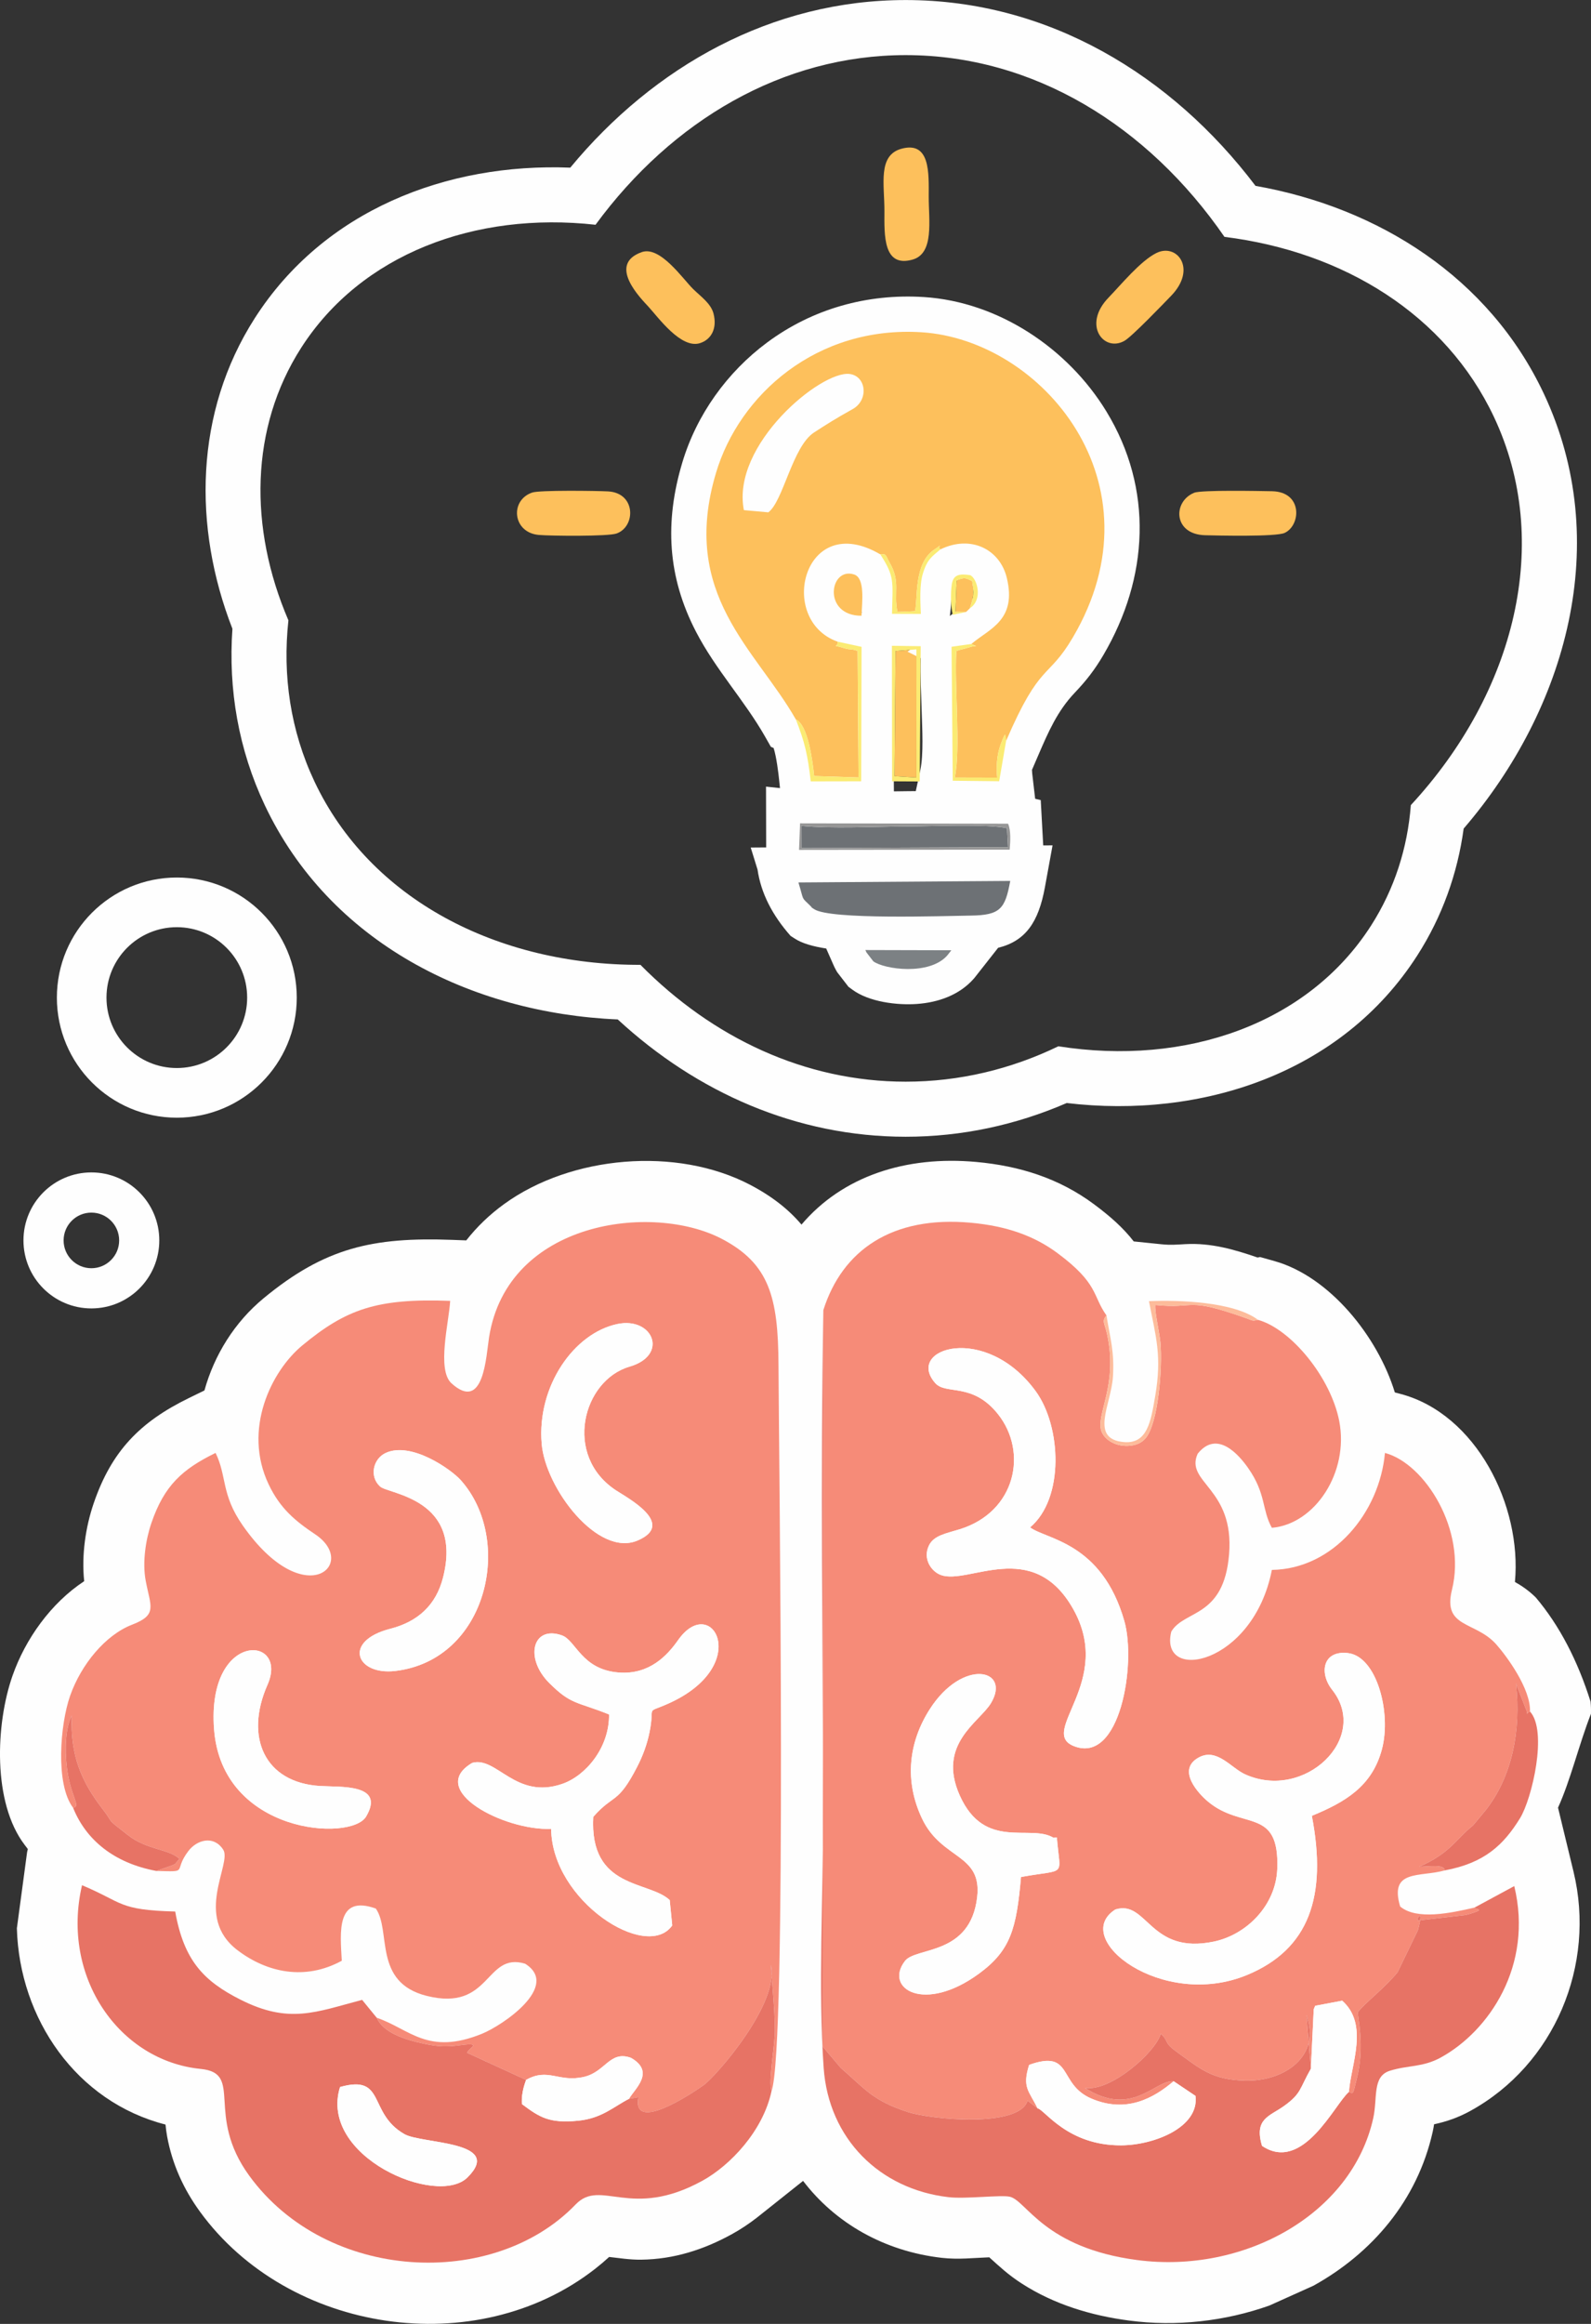
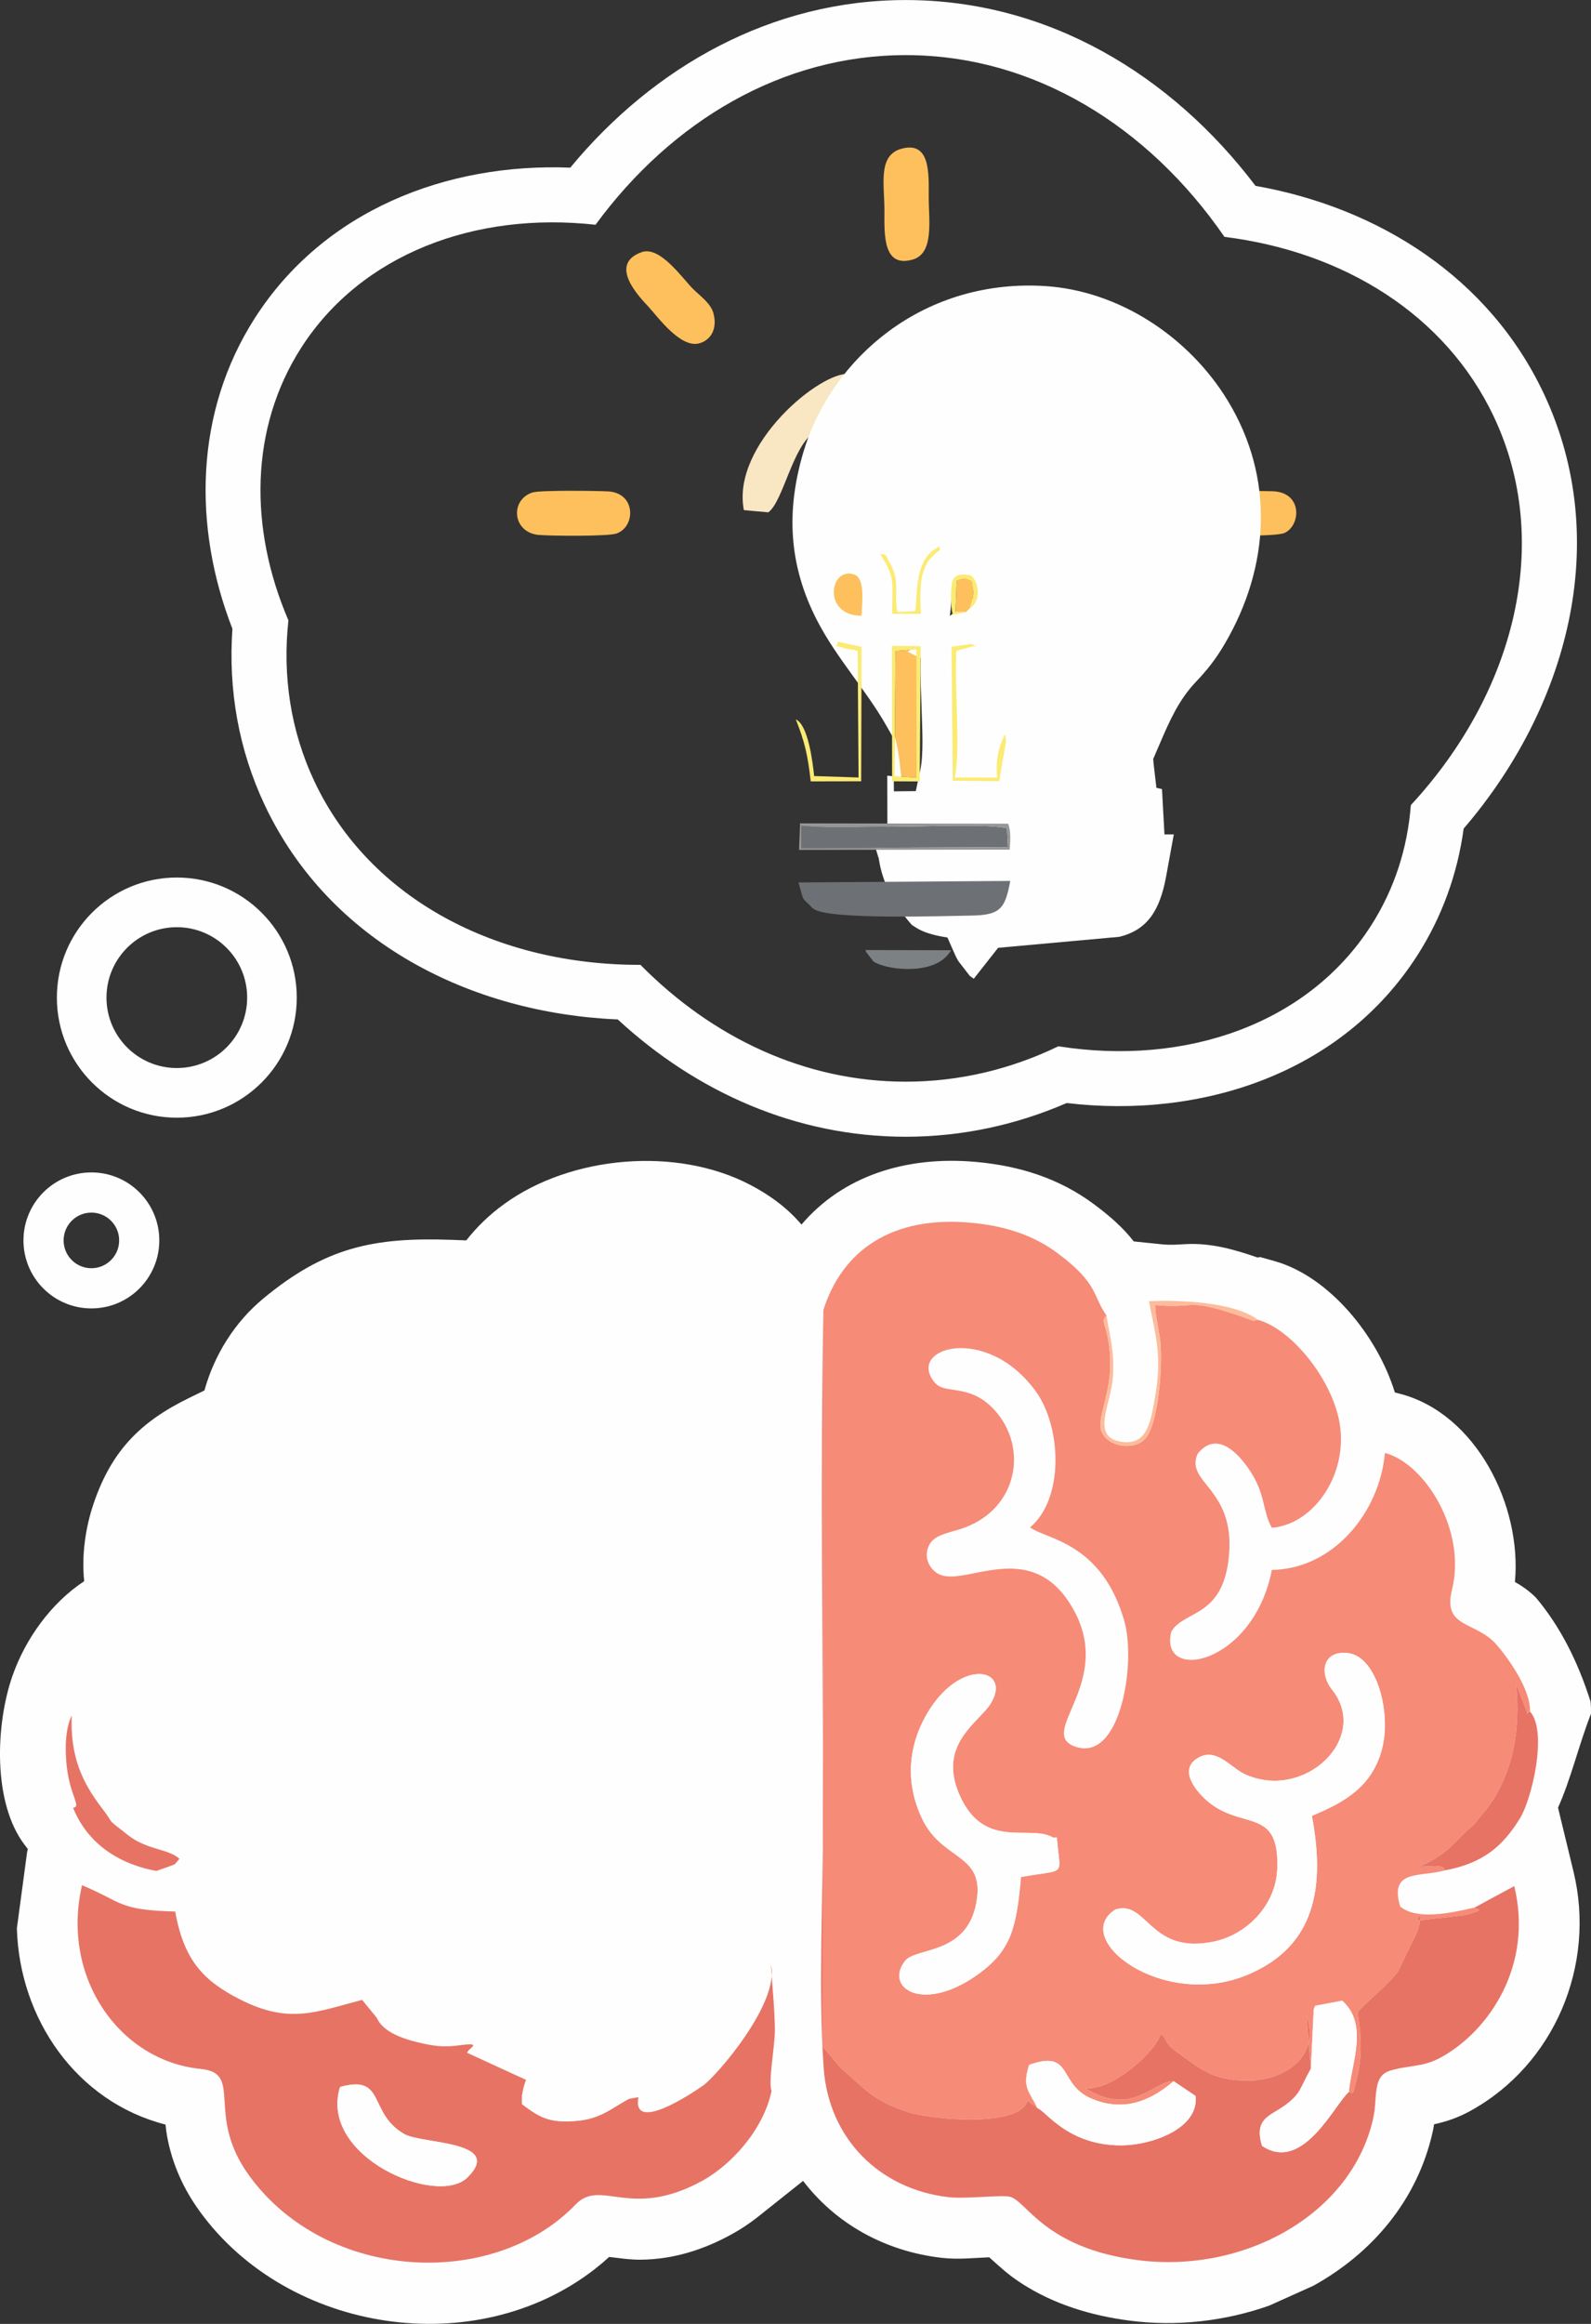
<svg xmlns="http://www.w3.org/2000/svg" xml:space="preserve" width="6.032in" height="8.804in" version="1.1" style="shape-rendering:geometricPrecision; text-rendering:geometricPrecision; image-rendering:optimizeQuality; fill-rule:evenodd; clip-rule:evenodd" viewBox="0 0 6032 8804">
  <rect x="0" y="0" width="6032" height="8804" fill="#333333" stroke="none" />
  <defs>
    <style type="text/css">
   
    .fil0 {fill:#FEFEFE}
    .fil6 {fill:#6D7175}
    .fil7 {fill:#7C8184}
    .fil8 {fill:#969696}
    .fil2 {fill:#E77365}
    .fil1 {fill:#F68B78}
    .fil3 {fill:#F9E6C2}
    .fil9 {fill:#FBEB73}
    .fil5 {fill:#FDBC9B}
    .fil4 {fill:#FDC05C}
   
  </style>
  </defs>
  <g id="Layer_x0020_1">
    <path class="fil0" d="M3044.75 8262.18l-174.14 138.46c-30.72,23.94 -62.83,45.25 -95.84,63.39 -107.34,59.02 -220.61,95.09 -343.67,96.61 -43.95,0.54 -82.53,-6.12 -121.57,-10.31 -17.13,15.69 -34.89,30.69 -53.2,44.99 -450.36,351.6 -1162.36,244.64 -1498.07,-216.38 -62.85,-86.3 -105.4,-180.46 -124.68,-285.57 -2.79,-15.23 -4.63,-30.05 -6.03,-44.63 -338.02,-86.2 -554.11,-401.12 -563.55,-743.48l38.79 -288.83 2.68 -11.5 -12.37 -16.28c-121.59,-159.96 -109.93,-457.06 -45.57,-640.48 48.74,-138.91 145.5,-274.92 271.66,-357.94 -10.37,-97.81 4.95,-204.18 36.07,-295.2 67.51,-197.46 175.67,-308.24 360.63,-398.51l59.25 -28.92c37.29,-134.54 114.52,-258.54 223.62,-348.71 232.76,-192.38 415.18,-232.88 716.56,-221.71l52.45 1.94c40.19,-51.26 88.05,-97.36 143.19,-137.38 254.04,-184.36 654.22,-218.78 932.41,-73.52 83.56,43.63 147.13,94.06 195.31,151.11 155.49,-183.3 395.33,-261.85 663.31,-237.3 163.27,14.96 313.18,61.63 445.59,160.06 61.84,45.97 110.37,88.86 150.85,140.97l105.2 10.76c35.15,3.59 57.3,1.29 91.76,-0.54 95.8,-5.1 183.82,20.14 272.69,50.78l9.1 -1.93 54.74 15.36c208.83,58.58 391.23,285.07 456.36,497.63l21.45 5.65c286.46,75.5 460.79,422.68 433.89,712.35 26.89,15.36 51.57,31.89 79.11,58.81 90.14,106.78 158.63,239.11 207.61,394.54 1.51,15.54 2.03,31 1.45,46.28 -45.3,115.56 -77.13,250.72 -124.82,355.48l58.8 242.66c85.54,353.04 -71.46,730.72 -391.98,906.56 -44.81,24.58 -88.94,39.93 -136.77,50.26 -1.29,8.92 -2.89,18.04 -4.99,27.47 -58.31,261.99 -231.02,461.09 -451.94,583.85l-167.8 75.49c-168.61,59.67 -353.08,80.18 -530.55,56.88 -145.13,-19.04 -285.59,-61.32 -409.19,-141.22 -50.65,-32.74 -83.86,-64.28 -121.98,-98.57 -59.11,2.19 -117.24,9.25 -180.41,1.99 -218.33,-25.09 -403.61,-131.85 -525.38,-291.38z" />
    <path class="fil1" d="M3870.96 7110.83c-17.21,195.68 -39.02,277.79 -158.73,365.71 -208,152.74 -361.52,57.01 -281.23,-47.49 41.41,-53.89 247.43,-19.22 273.64,-240.93 19.78,-167.33 -133.89,-141.03 -208.73,-298.25 -68.13,-143.12 -51.07,-289.31 29.1,-414.6 125.07,-195.45 309.9,-152.06 231.83,-22.72 -43.65,72.33 -205.77,154.7 -117.79,350.2 94.22,209.38 267.76,105.96 354.94,159.45l12.93 -1.02c12.16,153.81 40.91,117.7 -135.94,149.65zm1102.66 -231.69c58.45,304.06 -9.45,504.96 -245.12,602.71 -321.74,133.46 -673.07,-137.3 -499.88,-247.91 121.81,-38.12 129.09,173.15 374.02,121.51 122.95,-25.92 235.01,-136.37 239.92,-276.09 8.24,-234.69 -131.32,-144.9 -262.38,-253.9 -35.12,-29.2 -119.94,-118.91 -37.18,-166.33 69.85,-40.02 123.58,38.5 178.07,63.02 225.06,101.27 474.38,-137.94 329.68,-320.36 -50.41,-63.55 -35.91,-151.01 60.61,-139.05 108.56,13.45 164.5,226.07 128.09,363.76 -37.1,140.31 -137.83,199.91 -265.83,252.65zm-1451.67 -1024.2c18.59,-38.28 64.16,-45.17 117.02,-61.57 212.25,-65.83 259.03,-291.92 144.95,-435.69 -97.13,-122.4 -197.48,-71.87 -238.11,-117.95 -116.08,-131.67 191.24,-229.47 381.02,30.98 97.29,133.52 109.11,405.91 -21.41,515.67 60.78,46.04 271.82,55.34 357.36,355.08 45.67,160.01 -15.36,544.91 -192.17,473.23 -134.91,-54.7 155.47,-243.83 -3.11,-521.34 -153.5,-268.62 -395.98,-88.28 -500.26,-126.47 -36.19,-13.26 -69.91,-61.3 -45.31,-111.93zm-400.4 -891.64l-2.42 2789.82 68.53 81.07c92.18,79.17 118.73,122.78 253.51,166.85 88.99,29.1 423.43,60.61 454.67,-42.69l37.68 28.64c-32.36,-66.82 -58.98,-77.8 -31.77,-164.39 167.94,-59.91 107.66,72.96 236.04,127.74 132.78,56.66 236.01,-1.6 311.77,-65.78 -71.95,-5.04 -156.56,140.19 -337.14,24.98 95.54,17.15 267.76,-133.02 288.4,-204.74 32.11,28.53 9.51,31.41 57.31,66.08 92.93,67.41 136.48,107.84 261.19,111.33 149.6,4.2 290.54,-92.1 233.78,-248.54l16.86 203.6 10.85 -225.41 5.57 -13.08 102.38 -19.29c102,90.79 33.42,240.57 25.39,345.49 19.02,9.6 15.17,6.9 29.28,-47.72 33.69,-130.35 0.94,-241.35 5.14,-255.15 27.54,-34.9 101.1,-90.88 149.98,-150.22l77.22 -159.39c23.76,-87.84 -5.16,-45.67 -1.67,-36.64l182.88 -20.89c85.55,-23.59 36.67,-19.9 32.94,-28.03 -90.26,20.41 -217.8,48.49 -281.46,-4.26 -42.24,-142.45 74.88,-110.26 168.62,-136.74 -0.06,-24.98 -62.53,-14.08 -96.51,-14.04 118.21,-51.27 140.37,-105.99 204.16,-156.52l46.33 -55.67c100.46,-126.07 136.92,-301.24 116.2,-482.45l36.2 93.33c16.04,32.22 -7.41,26.09 17.25,13.37 3.27,-86.15 -89.67,-211.45 -128.35,-254.82 -79.04,-88.64 -203.78,-60.39 -167.47,-206.5 56.04,-225.56 -102.85,-478.44 -254.11,-518.31 -20.41,225.57 -195.47,439.69 -428.71,443.18 -70.72,361.41 -429.77,428.64 -381.33,233.64 49.28,-83.19 199.3,-50.9 219.11,-292.98 20.62,-251.98 -168.37,-270.96 -119.16,-380.72 73.56,-92.35 156.33,4.22 190.88,53.31 69.43,98.62 51.95,158.57 90.48,227.2 163.17,-13.93 293.17,-209.67 255.37,-404.56 -31.68,-163.3 -181.09,-347.73 -307.97,-383.31 -23.41,4.96 -17.8,3.28 -47.46,-7.21 -231.54,-81.91 -183.78,-32.89 -341.89,-49.06 -3.17,24.43 16.19,106.78 19.42,142.59 8.54,94.67 -8.31,307.19 -56.56,362.64 -15.1,17.35 -34.01,24.9 -56.61,27.63 -51.41,6.21 -98.18,-19.87 -110.5,-54.79 -22.2,-62.94 63.91,-173.64 21.61,-366.8 -9.42,-43.03 -21.38,-49.96 -2.41,-71.59 -53.74,-75.12 -29.07,-119.63 -185.44,-235.87 -89.17,-66.28 -194.23,-103.05 -328.74,-115.37 -299.43,-27.43 -487.64,104.7 -559.33,331.02z" />
-     <path class="fil1" d="M1014.08 6382.88c-87.59,198.28 -11.11,370.24 198.93,383.22 79.62,4.92 248.68,-9.03 174.94,115.86 -56.62,95.89 -546.58,66.35 -576.41,-331.01 -28.14,-374.82 285.99,-356.96 202.54,-168.07zm1235.27 500.03c-15.34,275.25 210,240.65 289.72,315.38l9.59 96.07c-96.68,137.61 -456.44,-92.79 -459.04,-365.71 -178.7,7.05 -474.7,-146.89 -299.2,-250.14 92.41,-26.07 164.32,141.46 342.24,79.3 88.65,-30.97 178.03,-137.78 176.5,-262.7 -122.69,-49.44 -143.24,-35.67 -226.93,-119.32 -94.86,-94.83 -62.69,-219.55 48.17,-180.33 53.19,18.82 73.96,129.52 214.85,140.69 116.38,9.23 184.32,-63.96 225.67,-122.74 128.24,-182.28 286.25,97.42 -39.07,241.35 -87.77,38.83 -47.81,1.61 -69.32,107.68 -9.55,47.1 -26.2,90.97 -46.9,131.08 -74.73,144.77 -87.86,100.23 -166.28,189.39zm-502.6 -1275.54c202.64,226.32 102.33,681.25 -247.85,722.93 -148.43,17.67 -201.56,-113.09 -19.02,-159.87 104.04,-26.66 172.99,-89.24 199.66,-193.38 76.89,-300.32 -206.04,-316.26 -238.31,-345.39 -42.15,-38.04 -26.49,-105.3 21.02,-127.21 96.65,-44.58 247.8,61.93 284.5,102.92zm594.24 -591.47c134.2,-27.95 196.07,117.85 45.63,161.61 -177.07,51.5 -252.41,336.46 -51.24,468.58 44.58,29.28 228.68,127.02 82.21,189.89 -150.48,64.59 -349.88,-197.47 -363.95,-366.73 -18.11,-217.77 122.22,-418.96 287.35,-453.35zm-2063.81 1832.82c32.13,-5.43 -10.26,-40.81 -23.82,-154.24 -7.79,-65.17 -6.31,-145.52 18.57,-195.15 -5.88,152.67 37.56,251.14 116.82,353.71 48.23,62.41 5.94,28.59 96.7,99.36 73.39,57.22 153.26,50.99 194.91,89.57 -19.01,20.74 -11.54,18.4 -28.33,24.97l-59.24 21.01c128.17,3.4 60.98,4.61 120.96,-74.9 32.51,-43.08 96.15,-61.37 132.27,-6.06 35.29,51.49 -114.45,253.42 54.94,381.65 113.17,85.67 257.03,114.89 394.87,39.48 -5.8,-106.24 -22.76,-252.03 129.01,-197.68 59.27,84.33 -11.62,279.34 192.62,330.72 245.26,61.7 220.67,-167.69 373.44,-121.79 134.92,84.53 -84.89,233.62 -164.03,265.62 -205.77,83.19 -273.21,-18.21 -398.63,-60.93 24.39,55.7 103.43,82.57 179.13,98.44 53.24,11.15 83.26,12.85 137.81,5.56 91.89,-12.28 25.54,13.6 26.53,29.22l222.94 102.25c84.23,-47.69 123.31,10.96 219.57,-11.46 81.83,-19.06 97.02,-100.83 177.78,-72.23 94.37,53.81 13.33,118.22 -7.19,155.44l35.68 -6.16c-25.86,136.97 198.83,-11.25 246.72,-45.32 48.2,-34.3 290.54,-312.27 255.52,-456.15 4.79,80.02 14.11,161.16 15.15,243.98 0.78,61.85 -26.37,199.92 -12.63,233.7 58.48,-156.57 27.78,-2390.95 26.26,-2750.7 -1.08,-256.74 -35.14,-383.44 -215.17,-477.44 -262.83,-137.23 -812.02,-68.83 -882.09,372.76 -11.42,71.98 -19.67,286.14 -142.61,174.54 -56.56,-51.34 -9.19,-232.78 -4.9,-312.24 -278.35,-10.32 -394.41,31.45 -560.69,168.88 -116.98,96.69 -226.89,318.11 -127.18,526.99 43.33,90.77 100.48,138 176.25,188.67 166.61,111.42 -39.98,301.93 -274.91,-33.78 -82.56,-117.98 -59.54,-186.85 -102.93,-274.68 -126.46,61.72 -194.88,124.02 -243.26,265.52 -21.8,63.76 -34.72,148.92 -21.67,218.49 18.33,97.78 46.02,129.16 -51.21,166.51 -101.46,38.98 -193.71,150.91 -235.45,269.89 -37.68,107.39 -56.56,334.52 11.47,424.02z" />
    <path class="fil2" d="M1289.25 7906.5c175.3,-49.25 103.95,98.7 244.18,178.58 66.46,37.85 379.61,24.54 238.8,164.09 -114.18,113.17 -565.22,-78.94 -482.98,-342.67zm1636 14.8c-13.74,-33.78 13.41,-171.85 12.63,-233.7 -1.04,-82.82 -10.36,-163.95 -15.15,-243.98 35.02,143.89 -207.31,421.85 -255.52,456.15 -47.89,34.07 -272.58,182.3 -246.72,45.32l-35.68 6.16c-55.9,28.15 -102.91,74.13 -192.13,82.86 -109.95,10.76 -145.92,-12.02 -213.95,-62.97 -3.35,-46.56 15.3,-88.58 15.92,-91.63l-222.94 -102.25c-0.99,-15.61 65.35,-41.49 -26.53,-29.22 -54.56,7.29 -84.57,5.6 -137.81,-5.56 -75.7,-15.87 -154.75,-42.74 -179.13,-98.44l-55.32 -67.64c-175.59,46 -276.37,92.69 -462,-1.26 -137.43,-69.55 -213.63,-146.79 -246.64,-333.4 -216.85,-5.75 -195.83,-33.57 -353.31,-99.74 -81.06,348.28 141.6,665.6 450.12,696 164.51,16.21 14.73,172.22 184.1,404.8 293.38,402.89 926.46,432.05 1237.44,108.44 95.85,-99.74 208.05,60.07 480.76,-89.86 104.37,-57.38 229.72,-188.06 261.87,-340.1z" />
    <path class="fil2" d="M5589.93 7226.94c3.73,8.13 52.61,4.44 -32.94,28.03l-182.88 20.89c-3.49,-9.03 25.43,-51.2 1.67,36.64l-77.22 159.39c-48.88,59.35 -122.45,115.32 -149.98,150.22 -4.2,13.8 28.55,124.8 -5.14,255.15 -14.12,54.62 -10.26,57.31 -29.28,47.72 -53.65,45.13 -173.87,309.1 -329.36,204.51 -31.08,-103.67 28.93,-111.69 84.11,-151.55 65.3,-47.17 57.44,-64.02 101.06,-140.66l-16.86 -203.6c56.76,156.44 -84.18,252.74 -233.78,248.54 -124.71,-3.5 -168.27,-43.93 -261.19,-111.33 -47.8,-34.67 -25.2,-37.55 -57.31,-66.08 -20.63,71.72 -192.86,221.89 -288.4,204.74 180.59,115.22 265.19,-30.02 337.14,-24.98l83 55.69c14.69,118.76 -156.73,186.33 -281.27,187.18 -204.56,1.39 -290.24,-135.17 -317.78,-140.44l-37.68 -28.64c-31.24,103.3 -365.68,71.79 -454.67,42.69 -134.78,-44.07 -161.33,-87.68 -253.51,-166.85l-68.53 -81.07 2.42 -2789.82c-11.07,630.05 -1.56,1276.85 -0.85,1910.26 0.34,302.41 -18.85,665.8 2.05,960.55 19.01,268.01 211.94,459.67 473.78,489.75 65.33,7.51 199.04,-9.47 232.28,-1.62 63.13,14.9 130.1,193.57 482.99,239.88 403.73,52.98 813.34,-172.49 894.52,-537.21 17.19,-77.24 -4.47,-158.74 63,-179.93 69.74,-21.89 124.09,-12.35 193.25,-50.28 181.89,-99.78 351.64,-347.42 278.48,-649.39l-151.11 81.63z" />
    <path class="fil0" d="M4842.56 7079.35c-4.91,139.73 -116.96,250.17 -239.92,276.09 -244.93,51.64 -252.21,-159.63 -374.02,-121.51 -173.19,110.61 178.15,381.38 499.88,247.91 235.67,-97.76 303.57,-298.66 245.12,-602.71 128,-52.74 228.73,-112.34 265.83,-252.65 36.41,-137.69 -19.53,-350.31 -128.09,-363.76 -96.52,-11.96 -111.01,75.5 -60.61,139.05 144.7,182.43 -104.62,421.63 -329.68,320.36 -54.49,-24.52 -108.22,-103.04 -178.07,-63.02 -82.76,47.42 2.06,137.12 37.18,166.33 131.06,109 270.62,19.21 262.38,253.9z" />
    <path class="fil0" d="M2249.35 6882.91c78.42,-89.16 91.56,-44.62 166.28,-189.39 20.7,-40.11 37.35,-83.98 46.9,-131.08 21.51,-106.07 -18.45,-68.84 69.32,-107.68 325.32,-143.93 167.31,-423.62 39.07,-241.35 -41.35,58.78 -109.29,131.96 -225.67,122.74 -140.89,-11.17 -161.66,-121.87 -214.85,-140.69 -110.85,-39.22 -143.03,85.5 -48.17,180.33 83.69,83.66 104.25,69.88 226.93,119.32 1.52,124.93 -87.85,231.74 -176.5,262.7 -177.92,62.16 -249.83,-105.37 -342.24,-79.3 -175.5,103.25 120.5,257.19 299.2,250.14 2.59,272.92 362.35,503.31 459.04,365.71l-9.59 -96.07c-79.72,-74.74 -305.06,-40.13 -289.72,-315.38z" />
-     <path class="fil0" d="M3905.43 5786.37c130.52,-109.76 118.7,-382.15 21.41,-515.67 -189.79,-260.45 -497.11,-162.65 -381.02,-30.98 40.63,46.08 140.98,-4.45 238.11,117.95 114.08,143.77 67.3,369.86 -144.95,435.69 -52.85,16.39 -98.42,23.29 -117.02,61.57 -24.6,50.64 9.12,98.68 45.31,111.93 104.28,38.19 346.76,-142.15 500.26,126.47 158.58,277.51 -131.81,466.64 3.11,521.34 176.8,71.69 237.83,-313.22 192.17,-473.23 -85.54,-299.74 -296.59,-309.04 -357.36,-355.08z" />
    <path class="fil0" d="M3870.96 7110.83c176.85,-31.95 148.1,4.16 135.94,-149.65l-12.93 1.02c-87.19,-53.49 -260.72,49.93 -354.94,-159.45 -87.98,-195.5 74.14,-277.87 117.79,-350.2 78.07,-129.35 -106.76,-172.73 -231.83,22.72 -80.17,125.29 -97.23,271.48 -29.1,414.6 74.84,157.22 228.51,130.92 208.73,298.25 -26.2,221.7 -232.23,187.03 -273.64,240.93 -80.3,104.5 73.23,200.23 281.23,47.49 119.71,-87.92 141.52,-170.03 158.73,-365.71z" />
    <path class="fil0" d="M1462.25 5504.45c-47.51,21.91 -63.17,89.17 -21.02,127.21 32.27,29.13 315.19,45.07 238.31,345.39 -26.67,104.15 -95.62,166.72 -199.66,193.38 -182.54,46.77 -129.41,177.54 19.02,159.87 350.19,-41.68 450.49,-496.61 247.85,-722.93 -36.7,-40.99 -187.85,-147.5 -284.5,-102.92z" />
    <path class="fil0" d="M2340.99 5015.9c-165.13,34.39 -305.46,235.58 -287.35,453.35 14.07,169.26 213.46,431.32 363.95,366.73 146.47,-62.87 -37.63,-160.61 -82.21,-189.89 -201.17,-132.12 -125.83,-417.09 51.24,-468.58 150.44,-43.75 88.57,-189.56 -45.63,-161.61z" />
    <path class="fil0" d="M1014.08 6382.88c83.45,-188.89 -230.69,-206.75 -202.54,168.07 29.83,397.35 519.79,426.9 576.41,331.01 73.74,-124.89 -95.32,-110.94 -174.94,-115.86 -210.03,-12.98 -286.52,-184.94 -198.93,-383.22z" />
    <path class="fil0" d="M3933.52 7986.98c27.54,5.27 113.21,141.83 317.78,140.44 124.54,-0.85 295.96,-68.42 281.27,-187.18l-83 -55.69c-75.76,64.18 -178.99,122.44 -311.77,65.78 -128.39,-54.78 -68.1,-187.65 -236.04,-127.74 -27.21,86.59 -0.59,97.57 31.77,164.39z" />
    <path class="fil0" d="M4969.96 7837.27c-43.62,76.64 -35.76,93.49 -101.06,140.66 -55.18,39.86 -115.19,47.88 -84.11,151.55 155.49,104.59 275.71,-159.38 329.36,-204.51 8.03,-104.92 76.61,-254.7 -25.39,-345.49l-102.38 19.29 -5.57 13.08 -10.85 225.41z" />
    <path class="fil0" d="M1289.25 7906.5c-82.23,263.74 368.8,455.84 482.98,342.67 140.81,-139.55 -172.34,-126.24 -238.8,-164.09 -140.23,-79.89 -68.88,-227.83 -244.18,-178.58z" />
    <path class="fil3" d="M2820.32 1932.6l92.64 8.38c56.37,-41.28 91.39,-249.19 173.13,-302.39 44.22,-28.78 84.71,-54.5 146.19,-88.46 62.46,-34.5 52.23,-125.12 -10.87,-133.33 -107.75,-14.02 -450.17,268.28 -401.09,515.8z" />
    <path class="fil2" d="M5477.09 7085.94c151.03,-27.85 223.24,-96.3 285.8,-197.73 45.26,-73.39 105.69,-329.81 37.84,-404.25 -24.65,12.72 -1.21,18.86 -17.25,-13.37l-36.2 -93.33c20.71,181.21 -15.75,356.38 -116.2,482.45l-46.33 55.67c-63.79,50.53 -85.95,105.25 -204.16,156.52 33.98,-0.04 96.45,-10.93 96.51,14.04z" />
    <path class="fil0" d="M1994.65 7879.53c-0.62,3.05 -19.27,45.07 -15.92,91.63 68.04,50.95 104,73.73 213.95,62.97 89.22,-8.73 136.23,-54.71 192.13,-82.86 20.52,-37.21 101.56,-101.62 7.19,-155.44 -80.76,-28.6 -95.96,53.17 -177.78,72.23 -96.26,22.42 -135.34,-36.23 -219.57,11.46z" />
    <path class="fil4" d="M4527.52 1866.76c-82,33.4 -79.63,157.69 41.21,160.93 50.26,1.35 268.88,6.25 301.65,-8.76 61.72,-28.27 69.7,-155.77 -48.01,-157.96 -47.98,-0.9 -267.69,-5.26 -294.85,5.8z" />
    <path class="fil4" d="M2017.82 1865.99c-85.88,29.07 -74.7,151.91 25.08,160.59 45.86,3.99 262.03,5.96 294.34,-5.33 73.61,-25.71 74.57,-154.32 -32.58,-159.67 -46.41,-2.32 -258.63,-5.14 -286.84,4.41z" />
    <path class="fil4" d="M3418.21 563.37c-91.56,24.74 -64.61,135.5 -65.06,237.56 -0.39,89.24 -5.18,214.31 106.72,182.56 82.68,-23.46 60.98,-148.48 61.22,-238.7 0.23,-87.86 6.31,-210.91 -102.87,-181.41z" />
    <path class="fil4" d="M2432.73 955.24c-131.75,47.09 -2.32,176.17 25.73,206.69 37.2,40.47 123.3,160.65 195.12,138.15 41.91,-13.13 66.53,-54.5 51.57,-112.17 -9.96,-38.4 -48.52,-64.73 -76.94,-92.61 -40.23,-39.47 -125.47,-165.09 -195.48,-140.06z" />
-     <path class="fil4" d="M4384 958.65c-60.57,30.23 -133.78,119.99 -180.89,168.53 -100.93,103.98 -17.74,208.6 60.21,163.98 28.65,-16.4 148.07,-140.83 176.83,-170.51 99.36,-102.57 22.02,-201.01 -56.16,-162z" />
    <path class="fil2" d="M277.18 6848.72c48.45,121.08 155,209.52 315.61,239.24l59.24 -21.01c16.8,-6.57 9.33,-4.22 28.33,-24.97 -41.65,-38.59 -121.52,-32.36 -194.91,-89.57 -90.77,-70.77 -48.48,-36.95 -96.7,-99.36 -79.27,-102.57 -122.7,-201.04 -116.82,-353.71 -24.87,49.63 -26.36,129.98 -18.57,195.15 13.56,113.44 55.95,148.81 23.82,154.24z" />
    <polygon class="fil4" points="3391.61,2940.44 3474.32,2945.83 3474.49,2460.06 3395.47,2466.46 " />
    <path class="fil5" d="M4195.06 4983.51c-18.97,21.64 -7.01,28.57 2.41,71.59 42.29,193.16 -43.82,303.86 -21.61,366.8 12.32,34.91 59.09,61 110.5,54.79 22.61,-2.73 41.52,-10.29 56.61,-27.63 48.25,-55.45 65.1,-267.97 56.56,-362.64 -3.24,-35.81 -22.59,-118.17 -19.42,-142.59 158.12,16.16 110.36,-32.86 341.89,49.06 29.66,10.49 24.06,12.17 47.46,7.21 -91.85,-68.93 -300.8,-75.47 -413.42,-70.67 26.31,136.34 49.86,206.78 23.66,359.72 -16.48,96.21 -29.67,181.74 -118.49,174.07 -131.91,-11.39 -48.39,-142.02 -41.74,-246.87 6.15,-96.97 -10.79,-146.68 -24.4,-232.83z" />
-     <path class="fil0" d="M3784.17 3590.72l-90.05 114.44 -2.48 2.81c-54.67,61.99 -134.44,89.65 -215.01,95.46 -75.86,5.47 -181.91,-7.73 -244.67,-53.86l-15.11 -11.11 -42.85 -55.43 -4.67 -8.2c-4.07,-7.16 -7.32,-14.31 -10.63,-21.8l-26.3 -59.64c-48.81,-7.47 -92.37,-19.41 -120.54,-38.48 -0.6,-0.41 -1.21,-0.82 -1.81,-1.23 -0.7,-0.4 -1.39,-0.8 -2.08,-1.21 -3.65,-2.16 -7.22,-4.48 -10.67,-6.95 -69.1,-78.2 -112.23,-161.6 -125.19,-251.03l-25.91 -83.66 58.58 -0.42 -0.56 -230.32 53 5.63 -3.35 -31.67c-2.7,-25.51 -9.96,-86.22 -20.8,-120.13l-10.5 -4.74 -21.5 -37.8c-78.68,-138.3 -187.32,-253.55 -262.34,-398.1 -108.39,-208.85 -119.15,-416.2 -51.92,-640.84 54.23,-181.19 169.83,-342.34 321.5,-454.84 172.54,-127.99 379.81,-185.69 593.76,-172.25 282.65,17.76 546.54,193.93 692.5,433.24 179.25,293.9 160.6,630.52 -11.46,923.26 -32.72,55.68 -64.79,96.79 -108.93,143.17 -65.17,68.49 -99.72,148.08 -136.99,234.54l-24.64 57.15c0.12,5.01 0.44,9.74 0.93,13.92l11.12 95.47 21.2 5.1 9.36 171.65 35.44 -0.25 -29.02 158.78c-24.23,132.6 -73.18,203.51 -177.43,229.37zm-312.12 -593.59l17.15 -79.61c12.8,-59.36 7,-160.59 5.15,-222.37 -1.97,-66.05 -5.47,-134.69 -3.45,-201.39l-49.92 -24.82 23.2 -19.6 -79.12 3.31 3.97 545.41c16.08,-0.33 32,-0.55 47.72,-0.61 11.76,-0.04 23.53,-0.17 35.3,-0.33zm129.32 -663.63c17.61,-14.39 36.09,-27.14 54.61,-40.39 36.63,-26.2 42.31,-26.43 31.35,-72.38 -8.17,-34.26 -36.09,-32.67 -63.82,-19.11l-8.39 4.11c-7.15,32.09 -8.94,93.48 -13.75,127.77zm-333.83 -11.81c-4.42,-32.08 -3.34,-60.09 -3.33,-94.53 0,-6.78 -0.09,-11.23 -1.11,-15.52 -17.13,-9.14 -53.33,-25.84 -65.56,-14.97 -27.9,24.8 -20.71,92.91 22.71,108.28l47.29 16.74z" />
-     <path class="fil4" d="M2820.32 1932.6c-49.09,-247.52 293.33,-529.83 401.09,-515.8 63.1,8.21 73.33,98.83 10.87,133.33 -61.47,33.96 -101.96,59.67 -146.19,88.46 -81.74,53.2 -116.76,261.12 -173.13,302.39l-92.64 -8.38zm196.88 792.73c46.39,20.95 63.46,157.25 69.54,214.67l168.31 5.48 -3.49 -479.02c-24.47,-9.61 -26.62,-3.63 -47.61,-10.02 -58.07,-17.65 -26.11,-0.13 -28.28,-25.55 -232.6,-82.33 -128.56,-501.53 161.91,-330.64 24.82,-3.68 19.94,5.32 34.62,30.16 43.58,73.78 14.59,115.67 30.32,187.81l66.63 -2.79c11.3,-45.29 -6.11,-181.26 73.33,-233.51 39.08,-25.7 9.34,-14.62 22.35,-0.3 116.63,-57.04 226.7,0.04 252.47,108.14 38.23,160.38 -65.53,191.49 -134.83,250.05 28.85,14.34 24.22,1.2 -13.67,14.25 -16.4,5.65 -27.5,5.96 -42.88,12.4 -8.33,128.94 17.37,370.27 -6.1,479.21l160.99 0.41c-4.31,-37.07 -1.67,-85.72 12.43,-124.24 26.4,-72.11 16.23,-20.68 21.3,-15.17 130.47,-302.62 157.78,-229.78 253.42,-392.5 343.25,-584.02 -118.3,-1126.82 -574.24,-1155.46 -398.39,-25.03 -690.76,237.57 -778.9,532.06 -138.46,462.63 151.02,668.5 302.39,934.58z" />
+     <path class="fil0" d="M3784.17 3590.72l-90.05 114.44 -2.48 2.81l-15.11 -11.11 -42.85 -55.43 -4.67 -8.2c-4.07,-7.16 -7.32,-14.31 -10.63,-21.8l-26.3 -59.64c-48.81,-7.47 -92.37,-19.41 -120.54,-38.48 -0.6,-0.41 -1.21,-0.82 -1.81,-1.23 -0.7,-0.4 -1.39,-0.8 -2.08,-1.21 -3.65,-2.16 -7.22,-4.48 -10.67,-6.95 -69.1,-78.2 -112.23,-161.6 -125.19,-251.03l-25.91 -83.66 58.58 -0.42 -0.56 -230.32 53 5.63 -3.35 -31.67c-2.7,-25.51 -9.96,-86.22 -20.8,-120.13l-10.5 -4.74 -21.5 -37.8c-78.68,-138.3 -187.32,-253.55 -262.34,-398.1 -108.39,-208.85 -119.15,-416.2 -51.92,-640.84 54.23,-181.19 169.83,-342.34 321.5,-454.84 172.54,-127.99 379.81,-185.69 593.76,-172.25 282.65,17.76 546.54,193.93 692.5,433.24 179.25,293.9 160.6,630.52 -11.46,923.26 -32.72,55.68 -64.79,96.79 -108.93,143.17 -65.17,68.49 -99.72,148.08 -136.99,234.54l-24.64 57.15c0.12,5.01 0.44,9.74 0.93,13.92l11.12 95.47 21.2 5.1 9.36 171.65 35.44 -0.25 -29.02 158.78c-24.23,132.6 -73.18,203.51 -177.43,229.37zm-312.12 -593.59l17.15 -79.61c12.8,-59.36 7,-160.59 5.15,-222.37 -1.97,-66.05 -5.47,-134.69 -3.45,-201.39l-49.92 -24.82 23.2 -19.6 -79.12 3.31 3.97 545.41c16.08,-0.33 32,-0.55 47.72,-0.61 11.76,-0.04 23.53,-0.17 35.3,-0.33zm129.32 -663.63c17.61,-14.39 36.09,-27.14 54.61,-40.39 36.63,-26.2 42.31,-26.43 31.35,-72.38 -8.17,-34.26 -36.09,-32.67 -63.82,-19.11l-8.39 4.11c-7.15,32.09 -8.94,93.48 -13.75,127.77zm-333.83 -11.81c-4.42,-32.08 -3.34,-60.09 -3.33,-94.53 0,-6.78 -0.09,-11.23 -1.11,-15.52 -17.13,-9.14 -53.33,-25.84 -65.56,-14.97 -27.9,24.8 -20.71,92.91 22.71,108.28l47.29 16.74z" />
    <path class="fil6" d="M3830.18 3337.33l-803.13 5.8c22.42,72.38 8.57,52.87 44.49,87.87 18.01,17.55 -12.13,-5.23 15.22,13.29 60.26,40.79 488.05,25.81 594.08,24.35 111.73,-1.54 130.04,-25.77 149.33,-131.3z" />
    <path class="fil6" d="M3038.39 3212.98l783.36 -3.4 -3.92 -71.77c-70.98,-17.07 -292.56,-7.07 -380.6,-6.75 -117.31,0.43 -287.83,9.43 -399.05,-2.39l0.2 84.3z" />
    <path class="fil7" d="M3280.95 3599.13c1.44,3.26 2.98,6.95 4.53,9.68l25.61 33.13c41.52,30.52 212.57,54.55 280.36,-22.32l15.45 -19.63 -325.95 -0.85z" />
    <path class="fil8" d="M3038.19 3128.68c111.21,11.82 281.74,2.81 399.05,2.39 88.04,-0.32 309.62,-10.32 380.6,6.75l3.92 71.77 -783.36 3.4 -0.2 -84.3zm-8.78 91.06l798.6 -0.96c2.49,-30.56 5.21,-72.26 -6.04,-98.24l-788.64 -1.37 -3.92 100.58z" />
    <path class="fil9" d="M3395.47 2466.46l79.02 -6.39 -0.17 485.76 -82.7 -5.39 3.85 -473.98zm-13.26 493.52l104.75 0.56 3.81 -512.41 -109.24 -1.62 0.69 513.47z" />
    <path class="fil9" d="M3017.2 2725.33c33.35,84.56 45.07,133.43 56.52,234.88l191.31 -0.38 1.43 -509.35 -90.78 -19.59c2.17,25.42 -29.79,7.89 28.28,25.55 21,6.38 23.15,0.4 47.61,10.02l3.49 479.02 -168.31 -5.48c-6.08,-57.41 -23.15,-193.71 -69.54,-214.67z" />
    <path class="fil9" d="M3814.53 2806.65c-5.07,-5.51 5.1,-56.94 -21.3,15.17 -14.11,38.52 -16.75,87.18 -12.43,124.24l-160.99 -0.41c23.47,-108.94 -2.22,-350.26 6.1,-479.21 15.38,-6.44 26.48,-6.75 42.88,-12.4 37.9,-13.05 42.52,0.09 13.67,-14.25l-74.82 10.43 4.59 507.53 175.93 1.94 26.37 -153.04z" />
    <path class="fil4" d="M3266.2 2332.78c2.7,-55.31 13.49,-142.92 -28.07,-156.44 -93.46,-30.42 -121.07,156.47 28.07,156.44z" />
    <path class="fil9" d="M3337.58 2100.25c54.96,85.25 46.99,100.82 44.33,225.17l109.37 0.39c-2.02,-45.65 -5.45,-110.36 7.57,-152.75 17.1,-55.65 34.6,-64.17 65.97,-91.43 -13,-14.31 16.74,-25.4 -22.35,0.3 -79.44,52.25 -62.03,188.22 -73.33,233.51l-66.63 2.79c-15.73,-72.13 13.26,-114.03 -30.32,-187.81 -14.67,-24.84 -9.8,-33.84 -34.62,-30.16z" />
    <path class="fil4" d="M3662.59 2318.48l14.47 -14.02c13.22,-41.57 16.89,-54.61 8.57,-103.42 -30.81,-13.52 -26.74,-13.24 -58.4,-2.52l-4.73 119.32 40.09 0.63z" />
    <path class="fil9" d="M3662.59 2318.48l-40.09 -0.63 4.73 -119.32c31.66,-10.72 27.59,-11 58.4,2.52 8.32,48.81 4.66,61.85 -8.57,103.42 51.28,-33.93 27.06,-113.51 1.4,-125.53 -39.65,-5.79 -64.31,-3.38 -70.02,35.54 -4.83,32.98 -4.07,83.35 3.74,114.35l50.41 -10.34z" />
    <path class="fil0" d="M670.38 3512.6c147.28,0 266.67,119.44 266.67,266.78 0,147.34 -119.39,266.78 -266.67,266.78 -147.28,0 -266.67,-119.44 -266.67,-266.78 0,-147.34 119.39,-266.78 266.67,-266.78zm0 -188.16c251.15,0 454.75,203.69 454.75,454.94 0,251.26 -203.6,454.94 -454.75,454.94 -251.15,0 -454.75,-203.69 -454.75,-454.94 0,-251.26 203.6,-454.94 454.75,-454.94zm-323.93 1269.44c58.15,0 105.3,47.16 105.3,105.34 0,58.18 -47.14,105.34 -105.3,105.34 -58.15,0 -105.3,-47.17 -105.3,-105.34 0,-58.18 47.15,-105.34 105.3,-105.34zm0 -152.26c142.2,0 257.48,115.33 257.48,257.6 0,142.27 -115.28,257.59 -257.48,257.59 -142.2,0 -257.49,-115.33 -257.49,-257.59 0,-142.26 115.28,-257.6 257.49,-257.6z" />
    <path class="fil0" d="M5549.2 3139.09c-23.25,170.81 -81.68,333.69 -175.41,480 -287.2,448.32 -818.74,620.26 -1329.57,559.64 -192.87,83.65 -399.04,127.76 -610.41,127.76 -413.54,0 -791.87,-167.69 -1091.7,-444.39 -556.74,-23.82 -1092.48,-291.42 -1338.45,-812.17 -99.17,-209.95 -138.74,-437.78 -122.47,-667.76 -150.37,-385.75 -143.64,-820.23 84.75,-1176.75 261.6,-408.36 726.93,-588.85 1196.11,-570.24 316.92,-383.22 763.85,-635 1271.76,-635 539.81,0 1008.15,283.85 1326.24,703.96 466.69,82.45 885,346.72 1092.35,785.7 265.76,562.65 87.53,1195.12 -303.2,1649.24zm-200.26 -88.89c-12.43,161.38 -61.5,316.93 -150.82,456.36 -238.94,372.99 -702.75,533.21 -1185.54,457.25 -179.27,86.53 -374.5,134.06 -578.77,134.06 -381.89,0 -732.18,-166.09 -1005.65,-442.64 -541.95,1.35 -1024.81,-247.56 -1235.87,-694.4 -91.23,-193.14 -121.54,-402.02 -98.81,-610.69 -150.48,-349.8 -146.06,-729.07 48.12,-1032.18 227.48,-355.11 658.79,-517.29 1116.24,-466.47 289.76,-394.6 709.25,-642.69 1175.96,-642.69 484.52,0 918.12,267.43 1208.53,688.55 452.19,56.17 838.67,294.71 1021.42,681.59 224.01,474.27 81.34,1043.42 -314.83,1471.24z" />
  </g>
</svg>